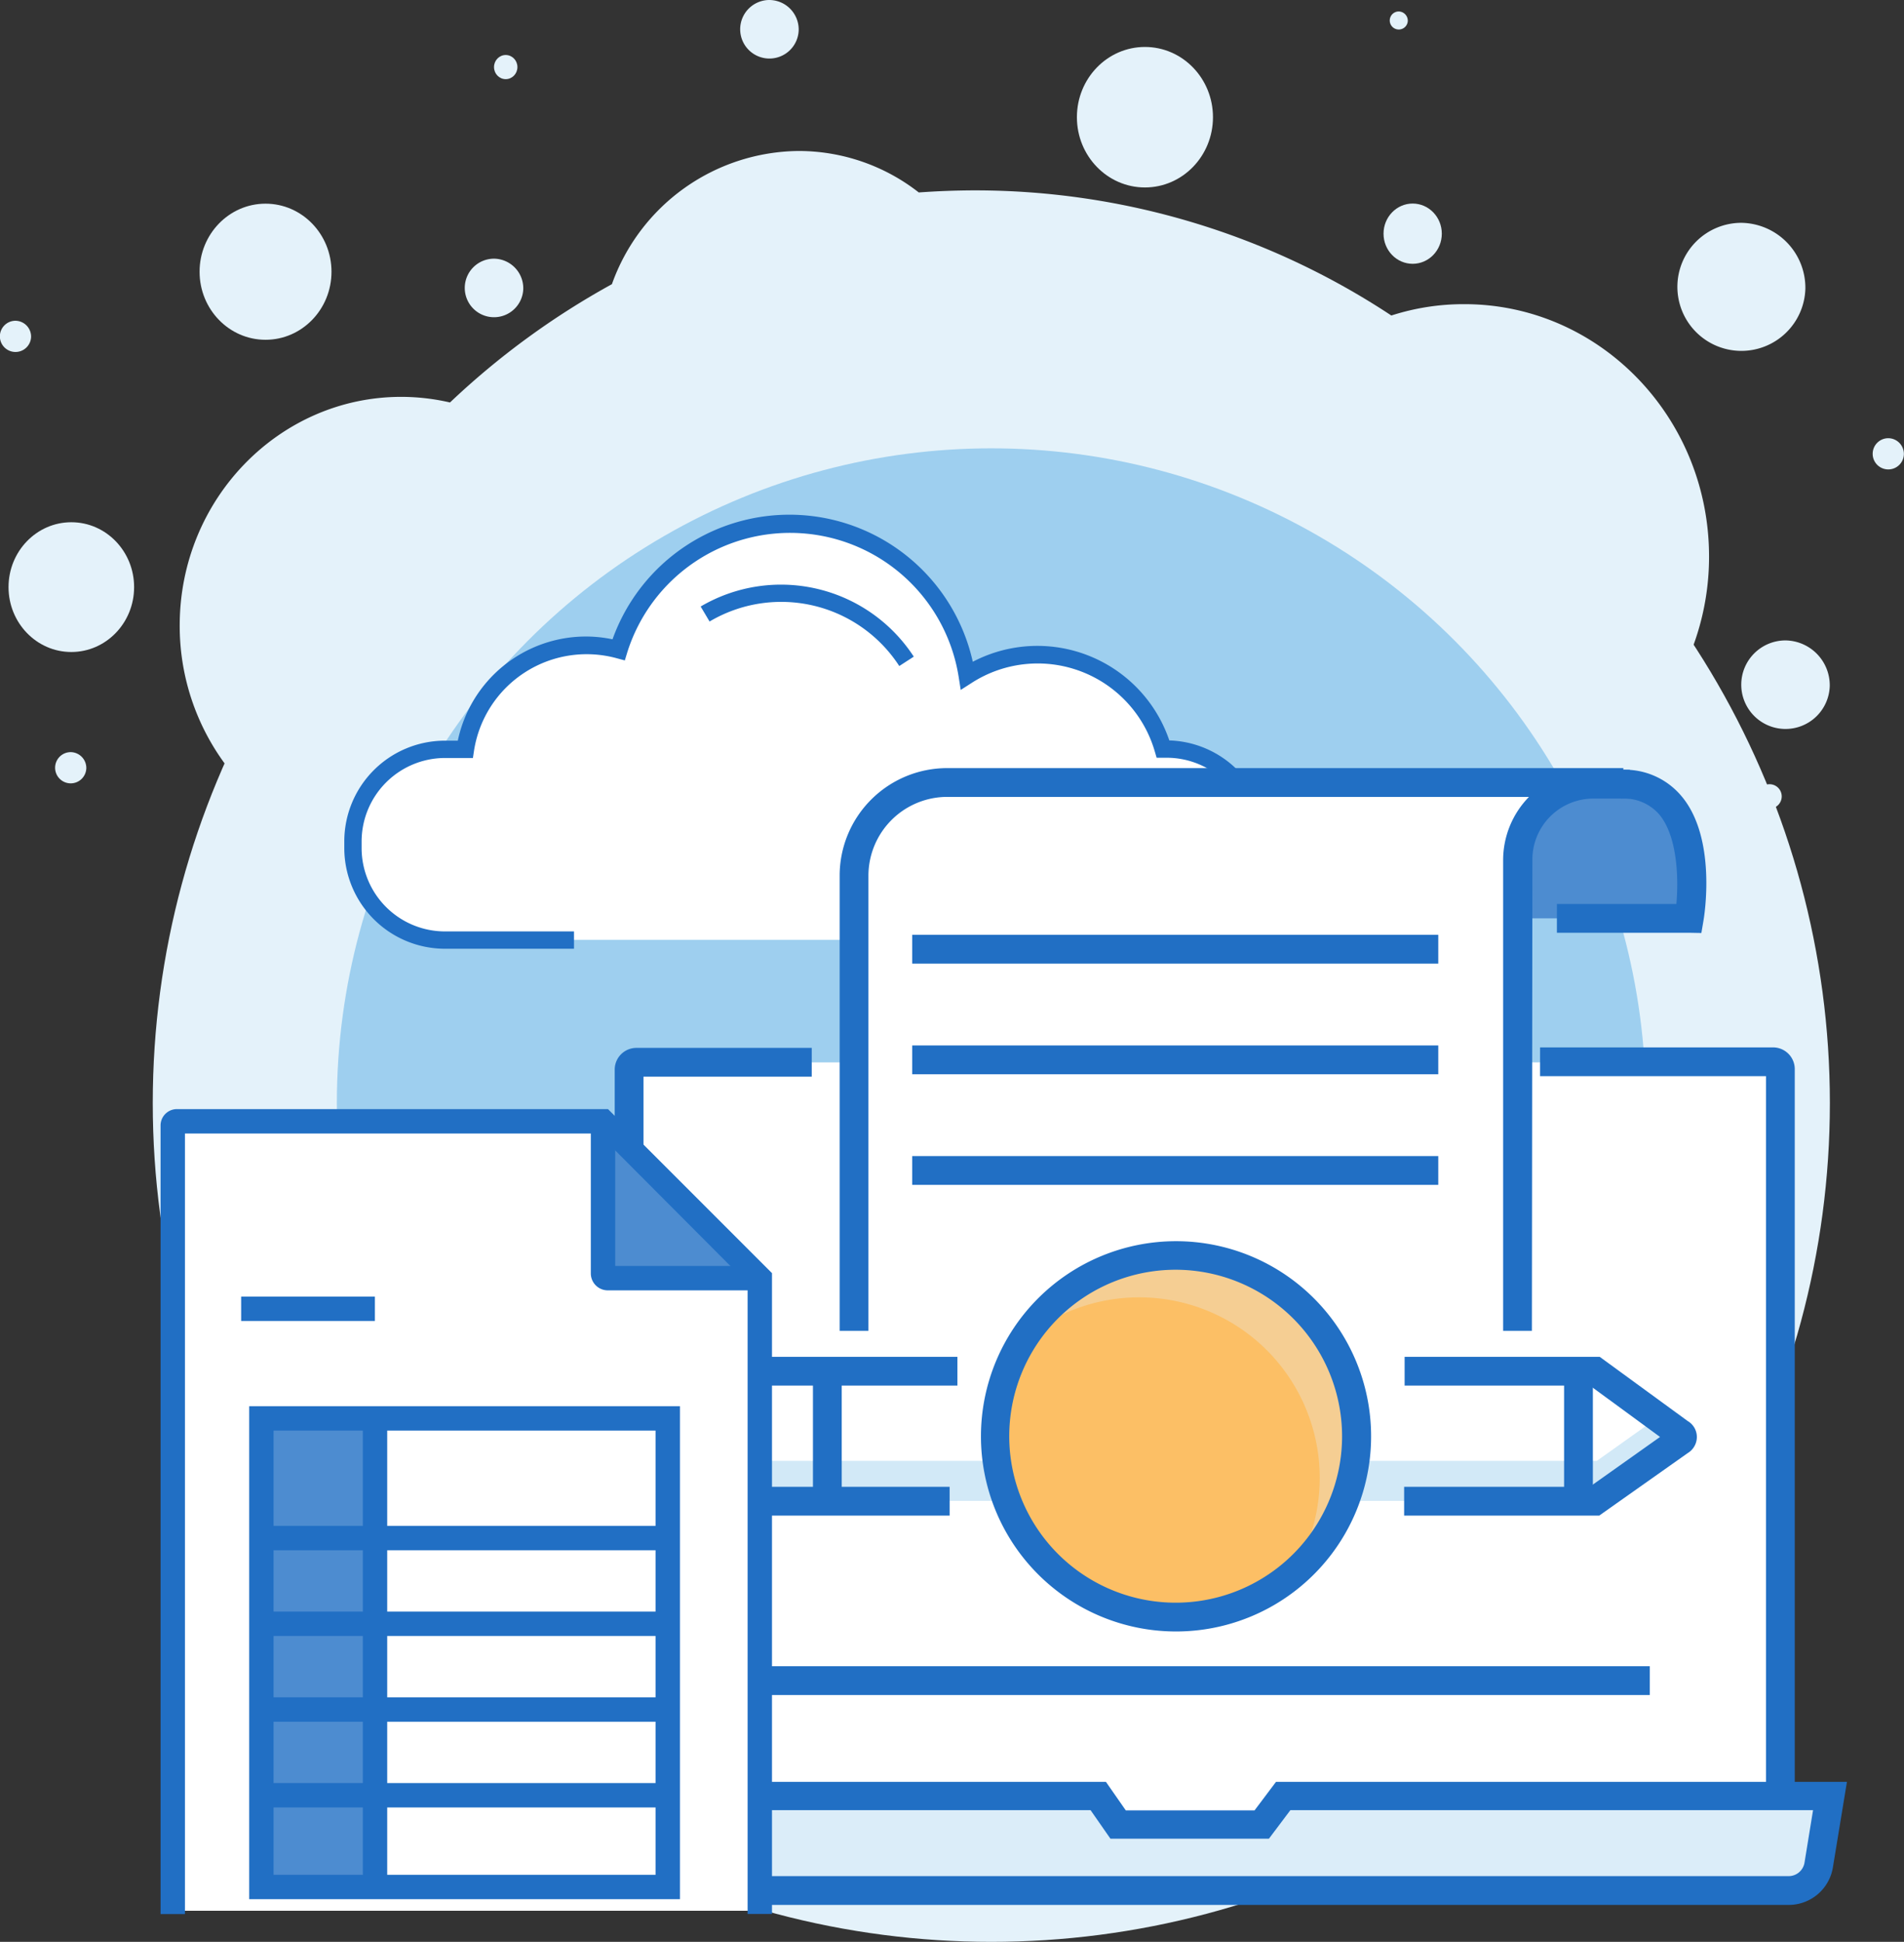
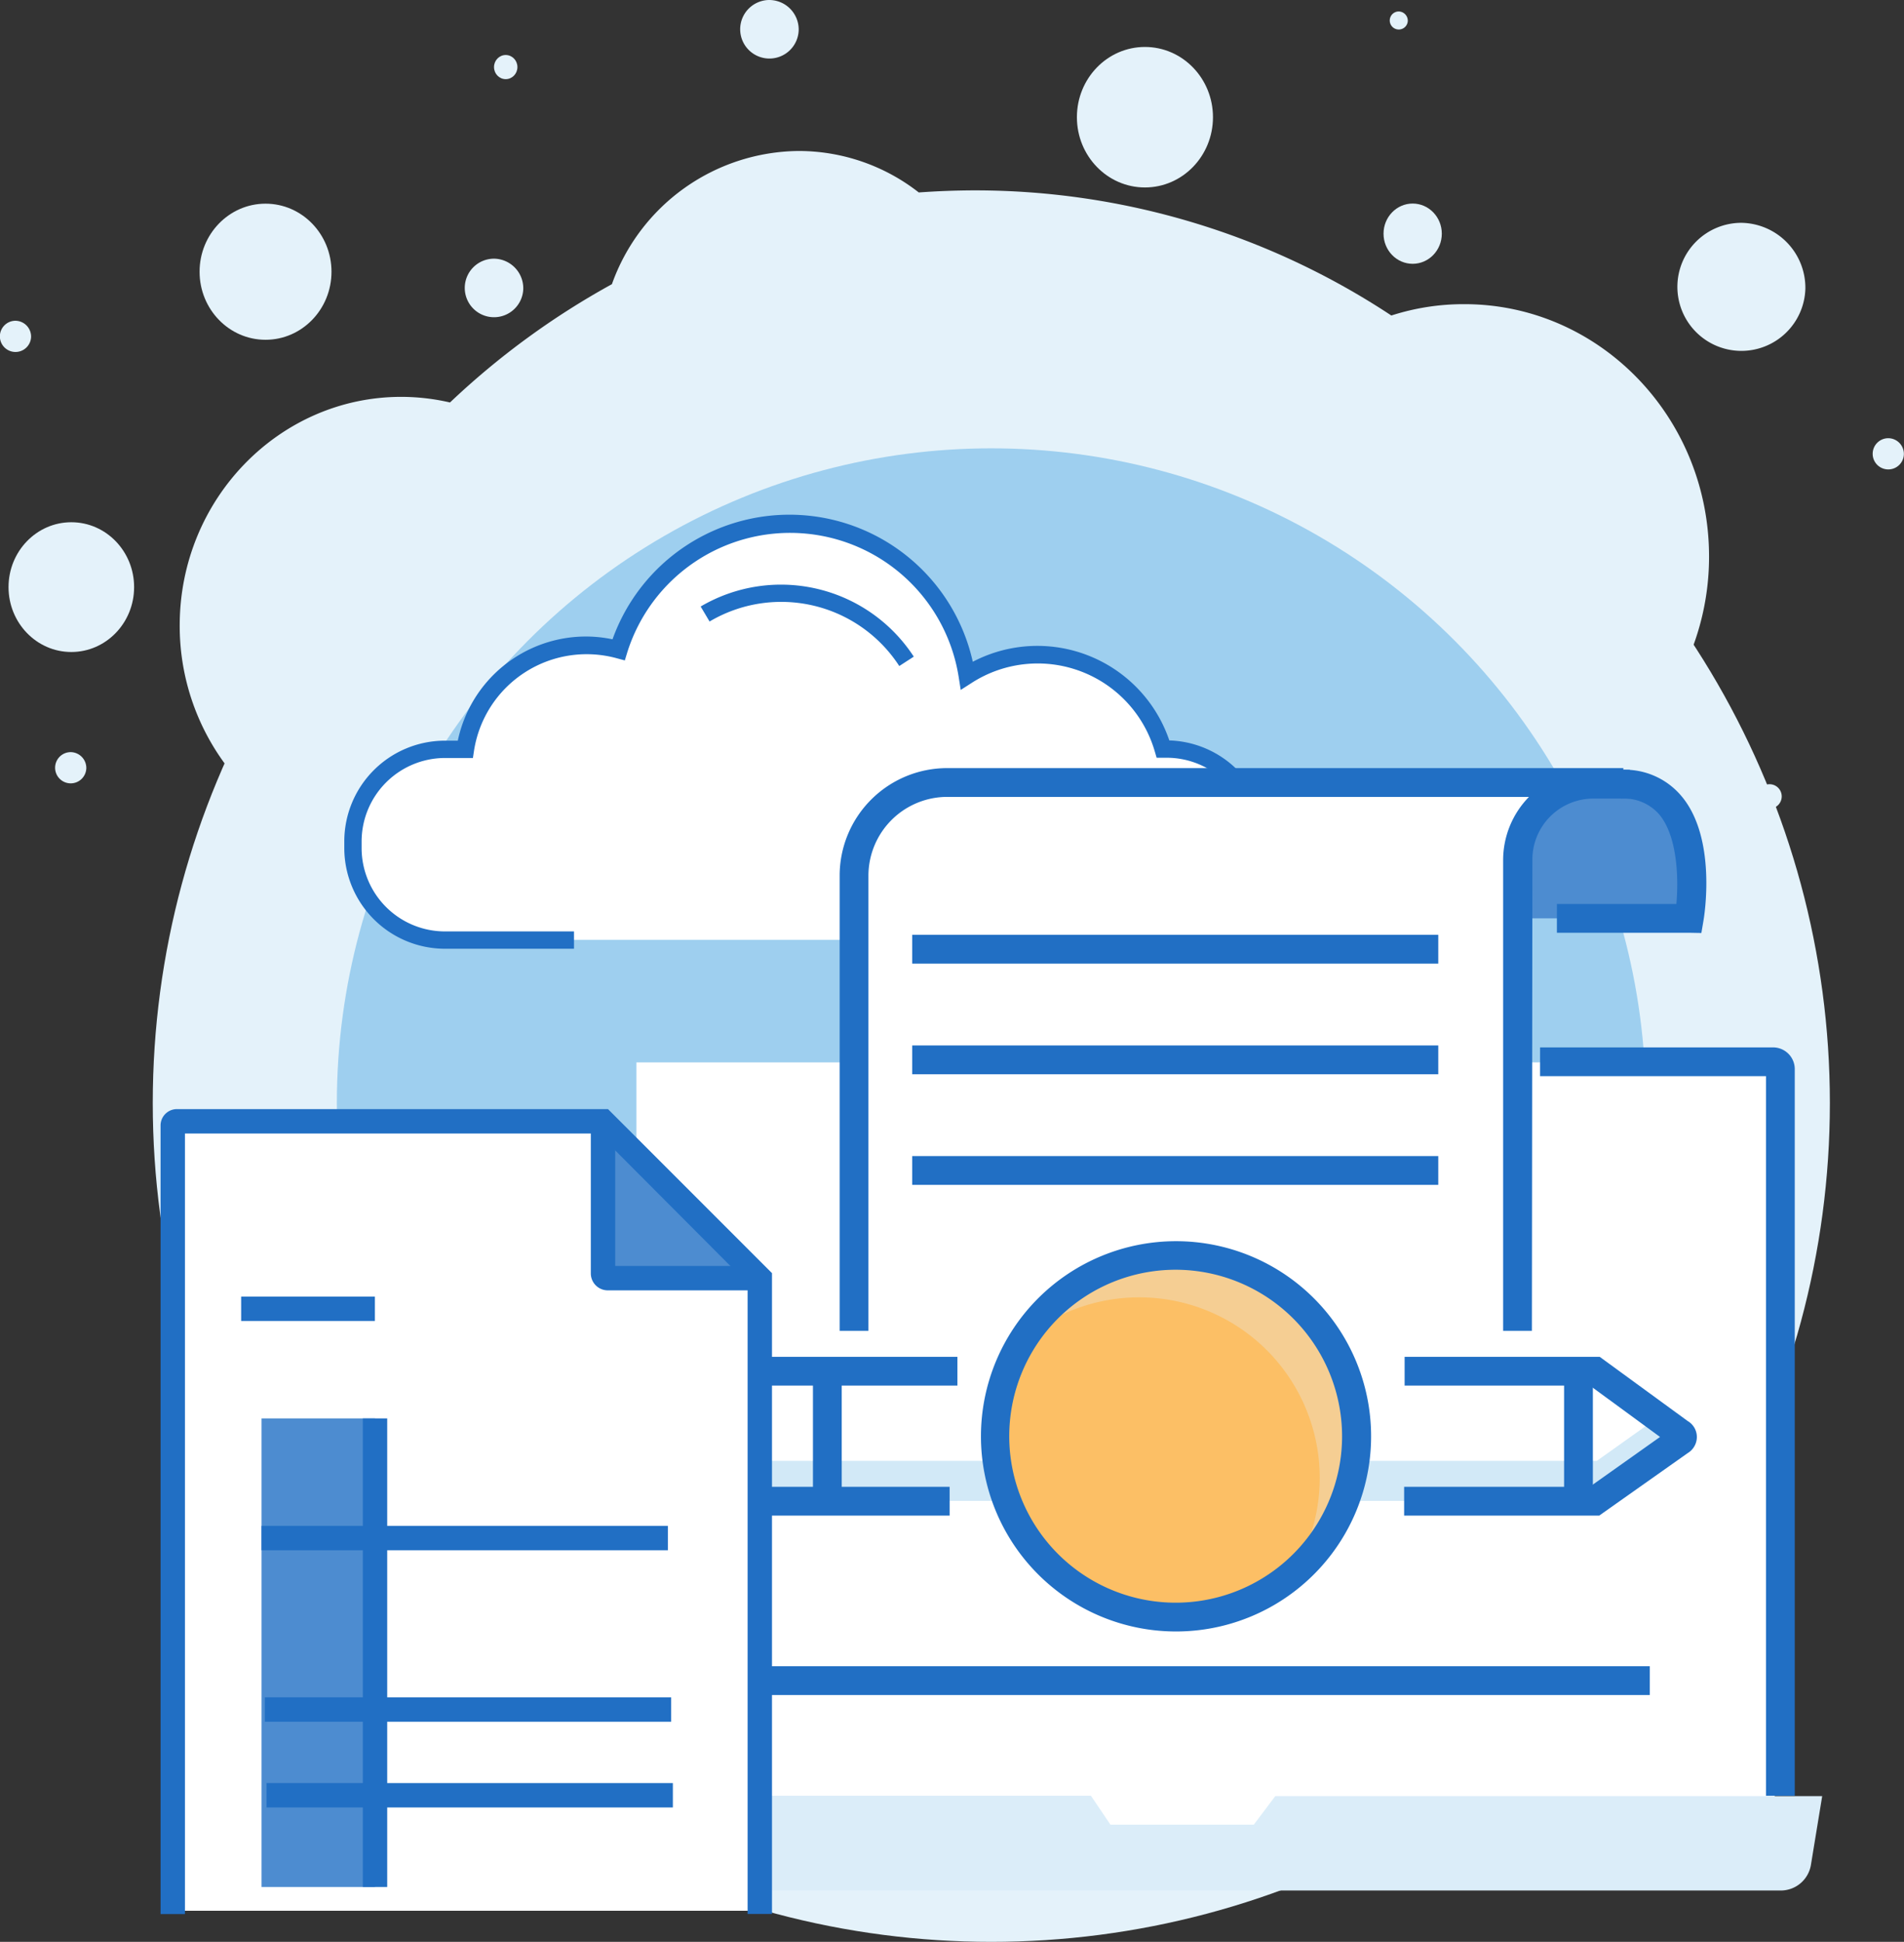
<svg xmlns="http://www.w3.org/2000/svg" id="Layer_1" data-name="Layer 1" viewBox="0 0 156.17 159.22">
  <rect x="0" y="0" width="156.17" height="159.22" fill="#333333" stroke="none" />
  <defs>
    <style>.cls-1{fill:#e4f2fa;}.cls-2{fill:#9ecfef;}.cls-3{opacity:0.3;}.cls-4{fill:#216fc4;}.cls-5{fill:#fff;}.cls-6{fill:#dbedf9;}.cls-7{fill:#4d8cd0;}.cls-8{fill:#d2e9f7;}.cls-9{fill:#fcbf65;}.cls-10{fill:#e4f2ff;}</style>
  </defs>
  <path class="cls-1" d="M132.88,110.23v-9.54h52.53c-.11-.22-.22-.44-.31-.67a21.13,21.13,0,0,0,2-9c0-11.43-9-20.69-20.06-20.69a19.31,19.31,0,0,0-6,.93A61.91,61.91,0,0,0,126.93,61c-1.56,0-3.12.06-4.65.17a16,16,0,0,0-9.86-3.4A16.41,16.41,0,0,0,97.11,68.69a64.29,64.29,0,0,0-13.28,9.7,17.85,17.85,0,0,0-4-.46c-10,0-18.17,8.39-18.17,18.74a19.08,19.08,0,0,0,4.12,11.89,9.06,9.06,0,0,1-.66,1.67Z" transform="translate(-46.92 -45.39)" />
  <circle class="cls-1" cx="81.31" cy="90.44" r="68.78" />
  <circle class="cls-2" cx="81.31" cy="90.44" r="53.68" />
-   <path class="cls-1" d="M197,101.64a3.63,3.63,0,1,1-3.63-3.74A3.68,3.68,0,0,1,197,101.64Z" transform="translate(-46.92 -45.39)" />
  <ellipse class="cls-1" cx="93.91" cy="9.61" rx="5.58" ry="5.76" />
  <path class="cls-1" d="M89.84,69.07a2.4,2.4,0,1,1-2.39-2.47A2.43,2.43,0,0,1,89.84,69.07Z" transform="translate(-46.92 -45.39)" />
  <ellipse class="cls-1" cx="115.87" cy="19.16" rx="2.39" ry="2.47" />
  <path class="cls-1" d="M112.43,47.86A2.4,2.4,0,1,1,110,45.39,2.42,2.42,0,0,1,112.43,47.86Z" transform="translate(-46.92 -45.39)" />
  <path class="cls-1" d="M193.06,110.69a1,1,0,1,1-1-1A1,1,0,0,1,193.06,110.69Z" transform="translate(-46.92 -45.39)" />
  <path class="cls-1" d="M162.39,47.1a.74.74,0,1,1-.74-.77A.76.76,0,0,1,162.39,47.1Z" transform="translate(-46.92 -45.39)" />
  <ellipse class="cls-1" cx="41.48" cy="5.5" rx="0.96" ry="0.99" />
  <path class="cls-1" d="M49.47,73a1.28,1.28,0,1,1-1.28-1.31A1.3,1.3,0,0,1,49.47,73Z" transform="translate(-46.92 -45.39)" />
  <path class="cls-1" d="M203.08,82.64a1.28,1.28,0,1,1-1.27-1.32A1.29,1.29,0,0,1,203.08,82.64Z" transform="translate(-46.92 -45.39)" />
  <ellipse class="cls-1" cx="21.78" cy="22.28" rx="5.41" ry="5.58" />
  <path class="cls-1" d="M54,108.37a1.28,1.28,0,1,1-1.28-1.31A1.3,1.3,0,0,1,54,108.37Z" transform="translate(-46.92 -45.39)" />
  <path class="cls-1" d="M195,69.07a5.25,5.25,0,1,1-5.25-5.41A5.33,5.33,0,0,1,195,69.07Z" transform="translate(-46.92 -45.39)" />
  <ellipse class="cls-1" cx="5.85" cy="48.14" rx="5.15" ry="5.32" />
  <g class="cls-3">
    <path class="cls-4" d="M114.63,194.93h.9V138.81l-.09-1.13h-3.11l1.67-3.45h-8.37a1.56,1.56,0,0,0-1.57,1.56v51.28h-3.77l1,6.19a3.23,3.23,0,0,0,.83,1.67h12.49Z" transform="translate(-46.92 -45.39)" />
  </g>
  <path class="cls-5" d="M142.62,106.81h-.3a10.72,10.72,0,0,0-16.11-6,14.7,14.7,0,0,0-28.56-2.12A10.36,10.36,0,0,0,95,98.3a10.09,10.09,0,0,0-10,8.51H83.41a7.56,7.56,0,0,0-7.54,7.54v.56a7.56,7.56,0,0,0,7.54,7.54h59.21a7.56,7.56,0,0,0,7.54-7.54v-.56A7.56,7.56,0,0,0,142.62,106.81Z" transform="translate(-46.92 -45.39)" />
  <path class="cls-4" d="M142.62,123.16H131.19v-1.42h11.43a6.83,6.83,0,0,0,6.83-6.83v-.56a6.84,6.84,0,0,0-6.83-6.83h-.83l-.15-.51a10,10,0,0,0-15-5.64l-.92.59-.17-1.08a14,14,0,0,0-27.18-2l-.2.66-.67-.18a9.35,9.35,0,0,0-11.7,7.58l-.09.6H83.41a6.85,6.85,0,0,0-6.83,6.83v.56a6.84,6.84,0,0,0,6.83,6.83H94v1.42H83.41a8.26,8.26,0,0,1-8.25-8.25v-.56a8.26,8.26,0,0,1,8.25-8.25h1.06A10.75,10.75,0,0,1,95,97.58a10.57,10.57,0,0,1,2.16.23,15.41,15.41,0,0,1,29.55,1.84,11.43,11.43,0,0,1,16.12,6.45,8.26,8.26,0,0,1,8,8.25v.56A8.26,8.26,0,0,1,142.62,123.16Z" transform="translate(-46.92 -45.39)" />
  <path class="cls-4" d="M120.68,100a11.54,11.54,0,0,0-15.56-3.65l-.73-1.23a13,13,0,0,1,17.48,4.11Z" transform="translate(-46.92 -45.39)" />
  <rect class="cls-5" x="52.2" y="87.11" width="93.37" height="64.02" />
  <path class="cls-6" d="M193,200.4H97.22a2.51,2.51,0,0,1-2.47-2.1l-.93-5.67H136.4L138,195h11.76l1.76-2.34h44.86l-.93,5.67A2.51,2.51,0,0,1,193,200.4Z" transform="translate(-46.92 -45.39)" />
-   <path class="cls-4" d="M193.62,201.58H97.84a3.68,3.68,0,0,1-3.64-3.09l-1.15-7h44.58l1.63,2.34h10.56l1.76-2.34h46.83l-1.15,7A3.67,3.67,0,0,1,193.62,201.58Zm-97.79-7.77.7,4.3a1.33,1.33,0,0,0,1.31,1.11h95.78a1.32,1.32,0,0,0,1.31-1.11l.7-4.3H152.76L151,196.15H138l-1.63-2.34Z" transform="translate(-46.92 -45.39)" />
-   <path class="cls-4" d="M99.7,192.63H97.34V133.09a1.78,1.78,0,0,1,1.78-1.78H113.5v2.36H99.7Z" transform="translate(-46.92 -45.39)" />
  <path class="cls-4" d="M194.13,192.63h-2.36v-59H173.24v-2.36h19.11a1.78,1.78,0,0,1,1.78,1.78Z" transform="translate(-46.92 -45.39)" />
  <rect class="cls-4" x="61.07" y="136.62" width="74.25" height="2.36" />
  <path class="cls-5" d="M177.91,168.48l7-4.94a.35.35,0,0,0,0-.64l-7-5.08H108.35a.46.46,0,0,0-.45.46V168a.45.45,0,0,0,.45.45Z" transform="translate(-46.92 -45.39)" />
  <path class="cls-7" d="M169.65,120.69h15.81s1.87-11.06-5.59-11H169.65Z" transform="translate(-46.92 -45.39)" />
  <path class="cls-5" d="M171.49,159.74l.68-44.56c0-1.42,0-3.44,1.34-3.94l6.46-1.3-55.27-.13a7.62,7.62,0,0,0-7.63,7.62v42.31Z" transform="translate(-46.92 -45.39)" />
  <path class="cls-8" d="M184.87,162.9,183,161.54l-5.1,3.63H108.35a.46.46,0,0,1-.45-.46V168a.45.45,0,0,0,.45.45h69.56l7-4.94A.35.35,0,0,0,184.87,162.9Z" transform="translate(-46.92 -45.39)" />
  <path class="cls-9" d="M158.47,163.28a14.83,14.83,0,1,1-14.83-14.83A14.83,14.83,0,0,1,158.47,163.28Z" transform="translate(-46.92 -45.39)" />
  <g class="cls-3">
    <path class="cls-10" d="M143.64,148.45a14.8,14.8,0,0,0-12,6.15,14.81,14.81,0,0,1,20.69,20.69,14.82,14.82,0,0,0-8.68-26.84Z" transform="translate(-46.92 -45.39)" />
  </g>
  <path class="cls-4" d="M143.38,179.16a16,16,0,1,1,16-16A16,16,0,0,1,143.38,179.16Zm0-29.66A13.65,13.65,0,1,0,157,163.15,13.67,13.67,0,0,0,143.38,149.5Z" transform="translate(-46.92 -45.39)" />
  <path class="cls-4" d="M185.47,121.87H174.62v-2.36h9.8c.18-2,.12-5.55-1.43-7.37a3.84,3.84,0,0,0-3.11-1.27v-2.36a6.06,6.06,0,0,1,4.91,2.1c3,3.47,1.9,10,1.85,10.28l-.17,1Z" transform="translate(-46.92 -45.39)" />
  <path class="cls-4" d="M118.15,154.51h-2.36V117.18a8.82,8.82,0,0,1,8.81-8.81h55.47v2.36H124.6a6.47,6.47,0,0,0-6.45,6.45Z" transform="translate(-46.92 -45.39)" />
  <path class="cls-4" d="M172.57,154.51h-2.36v-38.6a7.41,7.41,0,0,1,7.4-7.4h3v2.36h-3a5,5,0,0,0-5,5Z" transform="translate(-46.92 -45.39)" />
  <rect class="cls-4" x="74.82" y="76.65" width="43.15" height="2.36" />
  <rect class="cls-4" x="74.82" y="85.72" width="43.15" height="2.36" />
  <rect class="cls-4" x="74.82" y="94.79" width="43.15" height="2.36" />
  <path class="cls-4" d="M178.09,169.66h-16V167.3h15.22l5.77-4.09L177.33,159h-15.2v-2.36h16l7.21,5.26a1.52,1.52,0,0,1,.76,1.32,1.55,1.55,0,0,1-.76,1.32Z" transform="translate(-46.92 -45.39)" />
  <path class="cls-4" d="M124.81,169.66H108.16a1.64,1.64,0,0,1-1.64-1.63v-9.75a1.65,1.65,0,0,1,1.64-1.64h17.29V159H108.88v8.3h15.93Z" transform="translate(-46.92 -45.39)" />
  <rect class="cls-4" x="66.68" y="112.1" width="2.36" height="11.33" />
  <rect class="cls-4" x="128.29" y="112.1" width="2.36" height="11.33" />
  <path class="cls-5" d="M97.06,137.07h-35a.32.32,0,0,0-.32.33v64.66h48.15V149.93Z" transform="translate(-46.92 -45.39)" />
  <path class="cls-7" d="M96.38,137.33V149.8a.39.39,0,0,0,.39.39h12.47Z" transform="translate(-46.92 -45.39)" />
  <path class="cls-4" d="M110.24,202.32h-2V150.61L96,138.33H62.09v64h-2V137.66a1.34,1.34,0,0,1,1.33-1.33H96.79l13.45,13.45Z" transform="translate(-46.92 -45.39)" />
  <path class="cls-4" d="M109.24,151.19H96.77a1.39,1.39,0,0,1-1.39-1.39V137.33h2v11.86h11.86Z" transform="translate(-46.92 -45.39)" />
  <rect class="cls-7" x="21.45" y="116.3" width="9.31" height="38.42" />
-   <path class="cls-4" d="M102.69,201.11H67.36V160.69h35.33Zm-33.33-2h31.33V162.69H69.36Z" transform="translate(-46.92 -45.39)" />
  <rect class="cls-4" x="21.45" y="125.11" width="33.33" height="2" />
-   <rect class="cls-4" x="21.58" y="132.14" width="33.33" height="2" />
  <rect class="cls-4" x="21.72" y="139.17" width="33.33" height="2" />
  <rect class="cls-4" x="21.86" y="146.2" width="33.33" height="2" />
  <rect class="cls-4" x="29.76" y="116.3" width="2" height="38.42" />
  <rect class="cls-4" x="19.78" y="106.31" width="10.97" height="2" />
</svg>